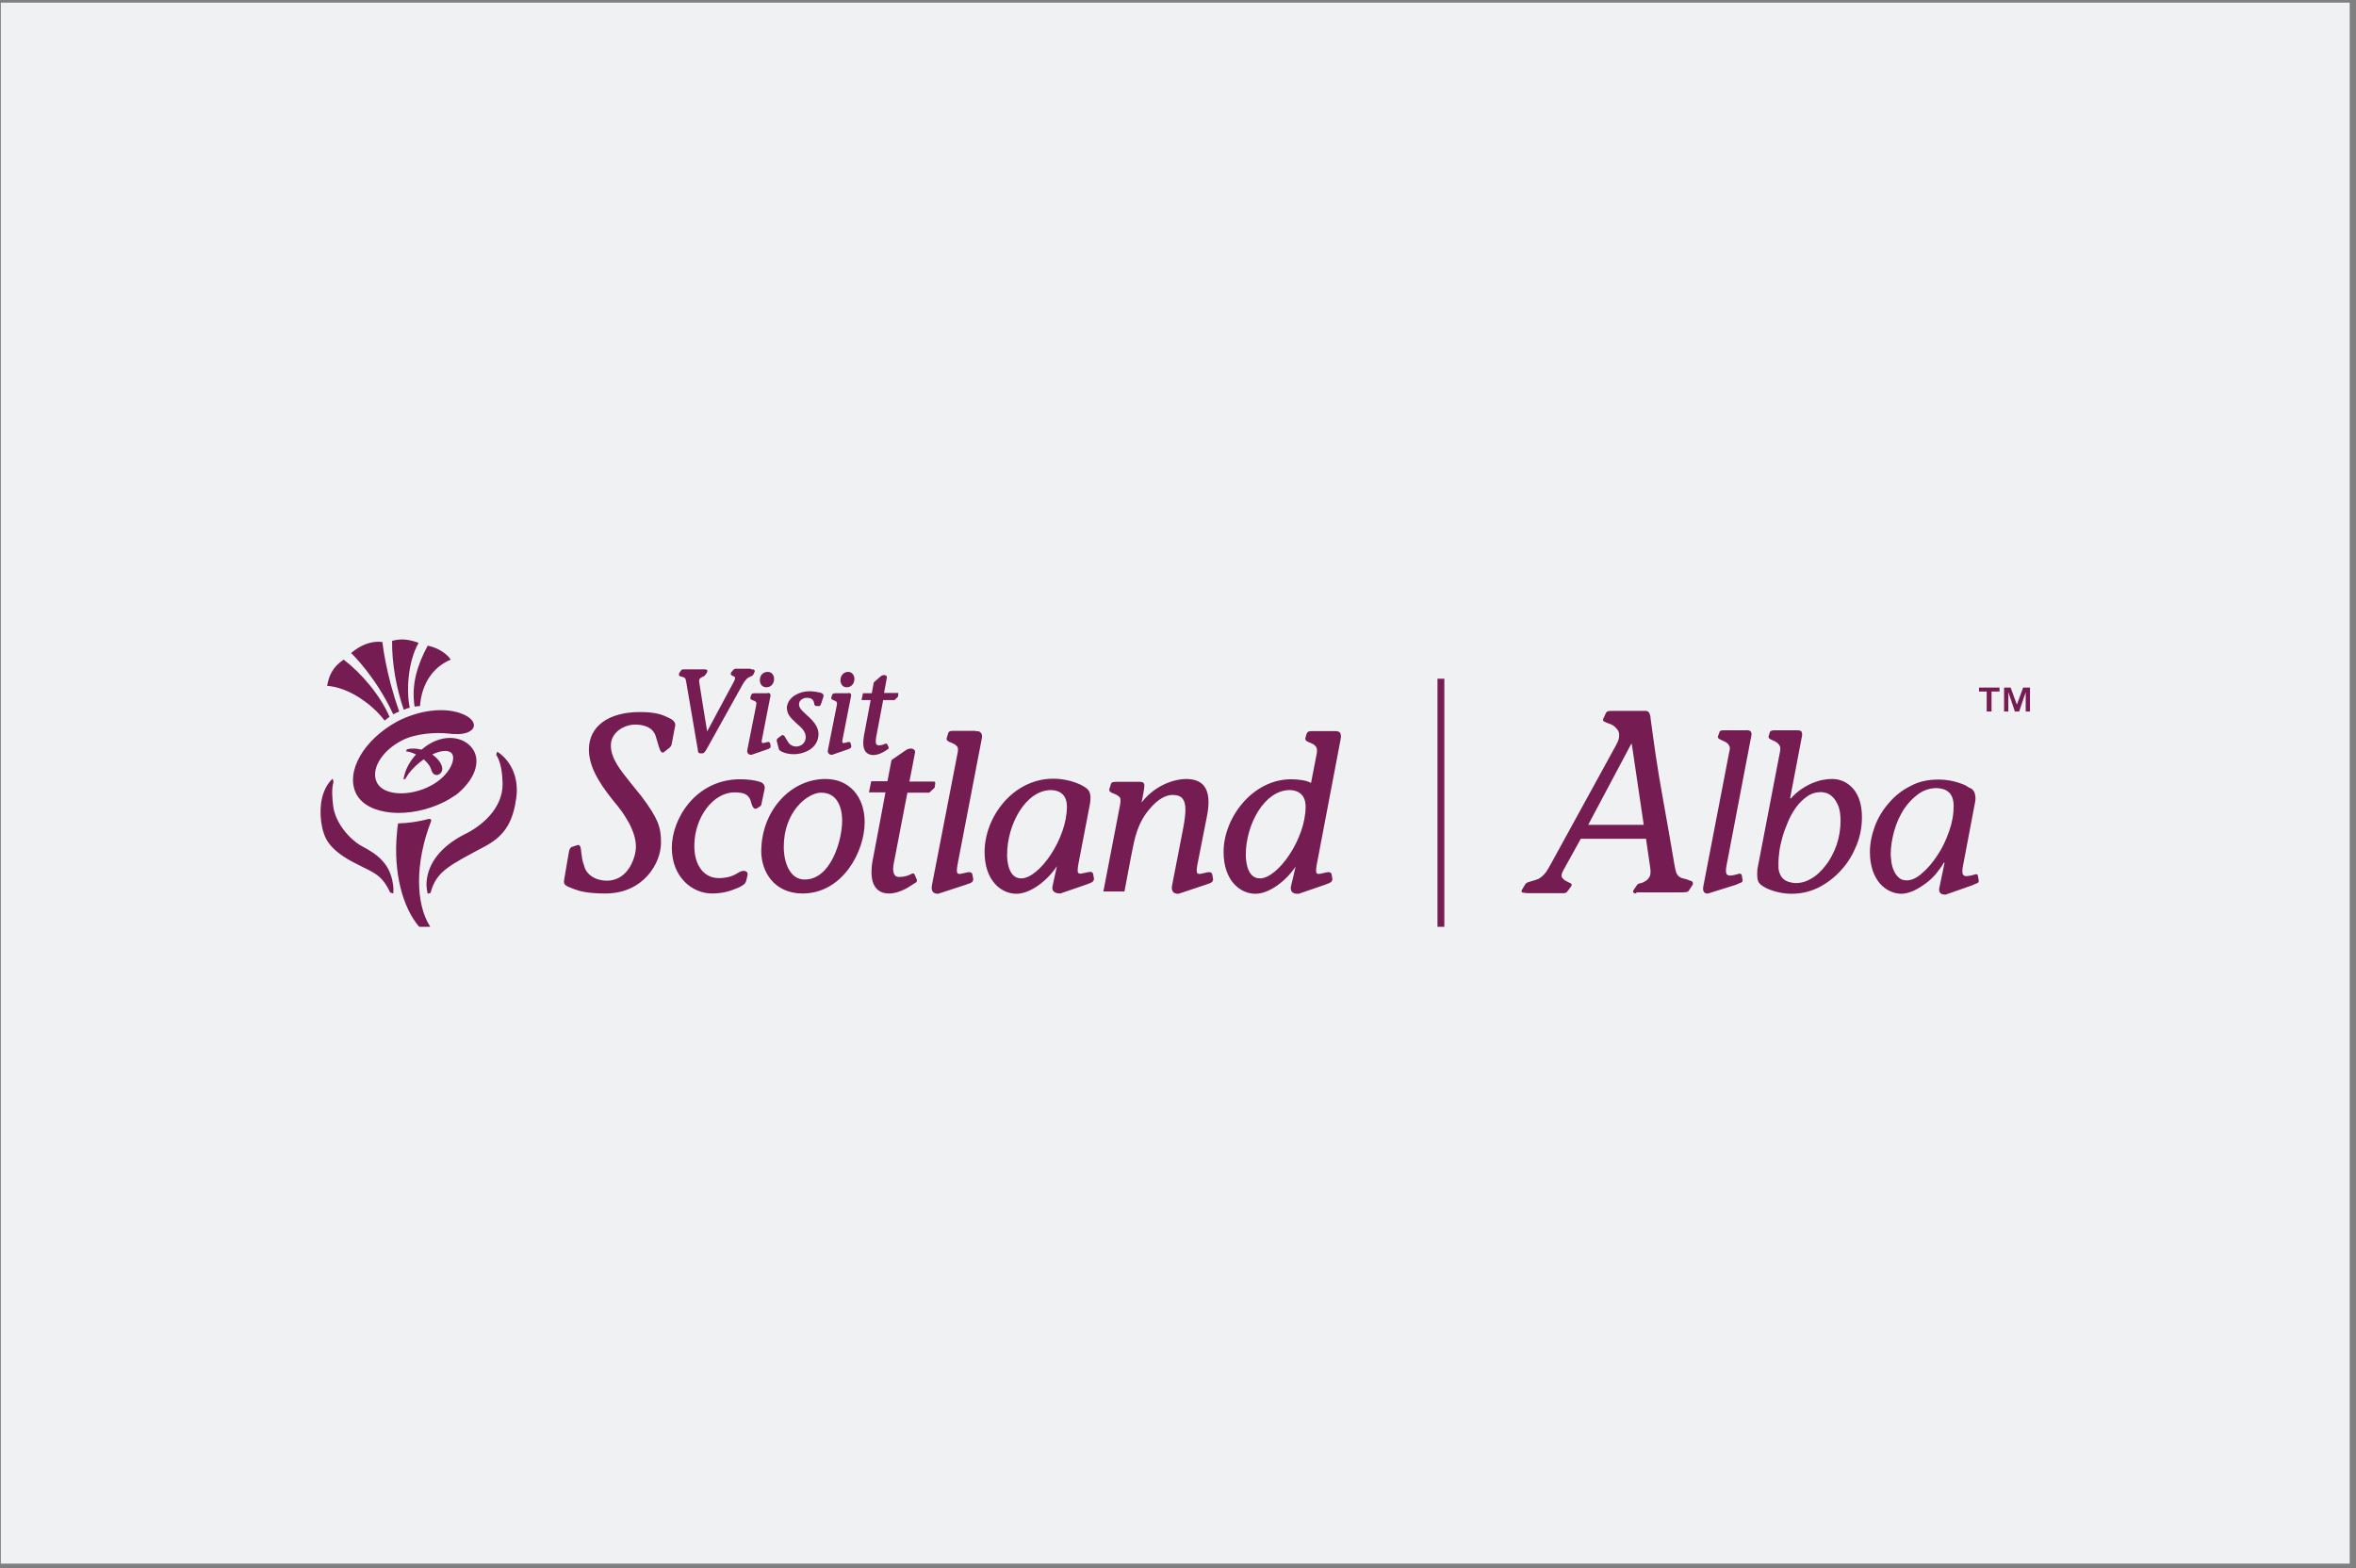
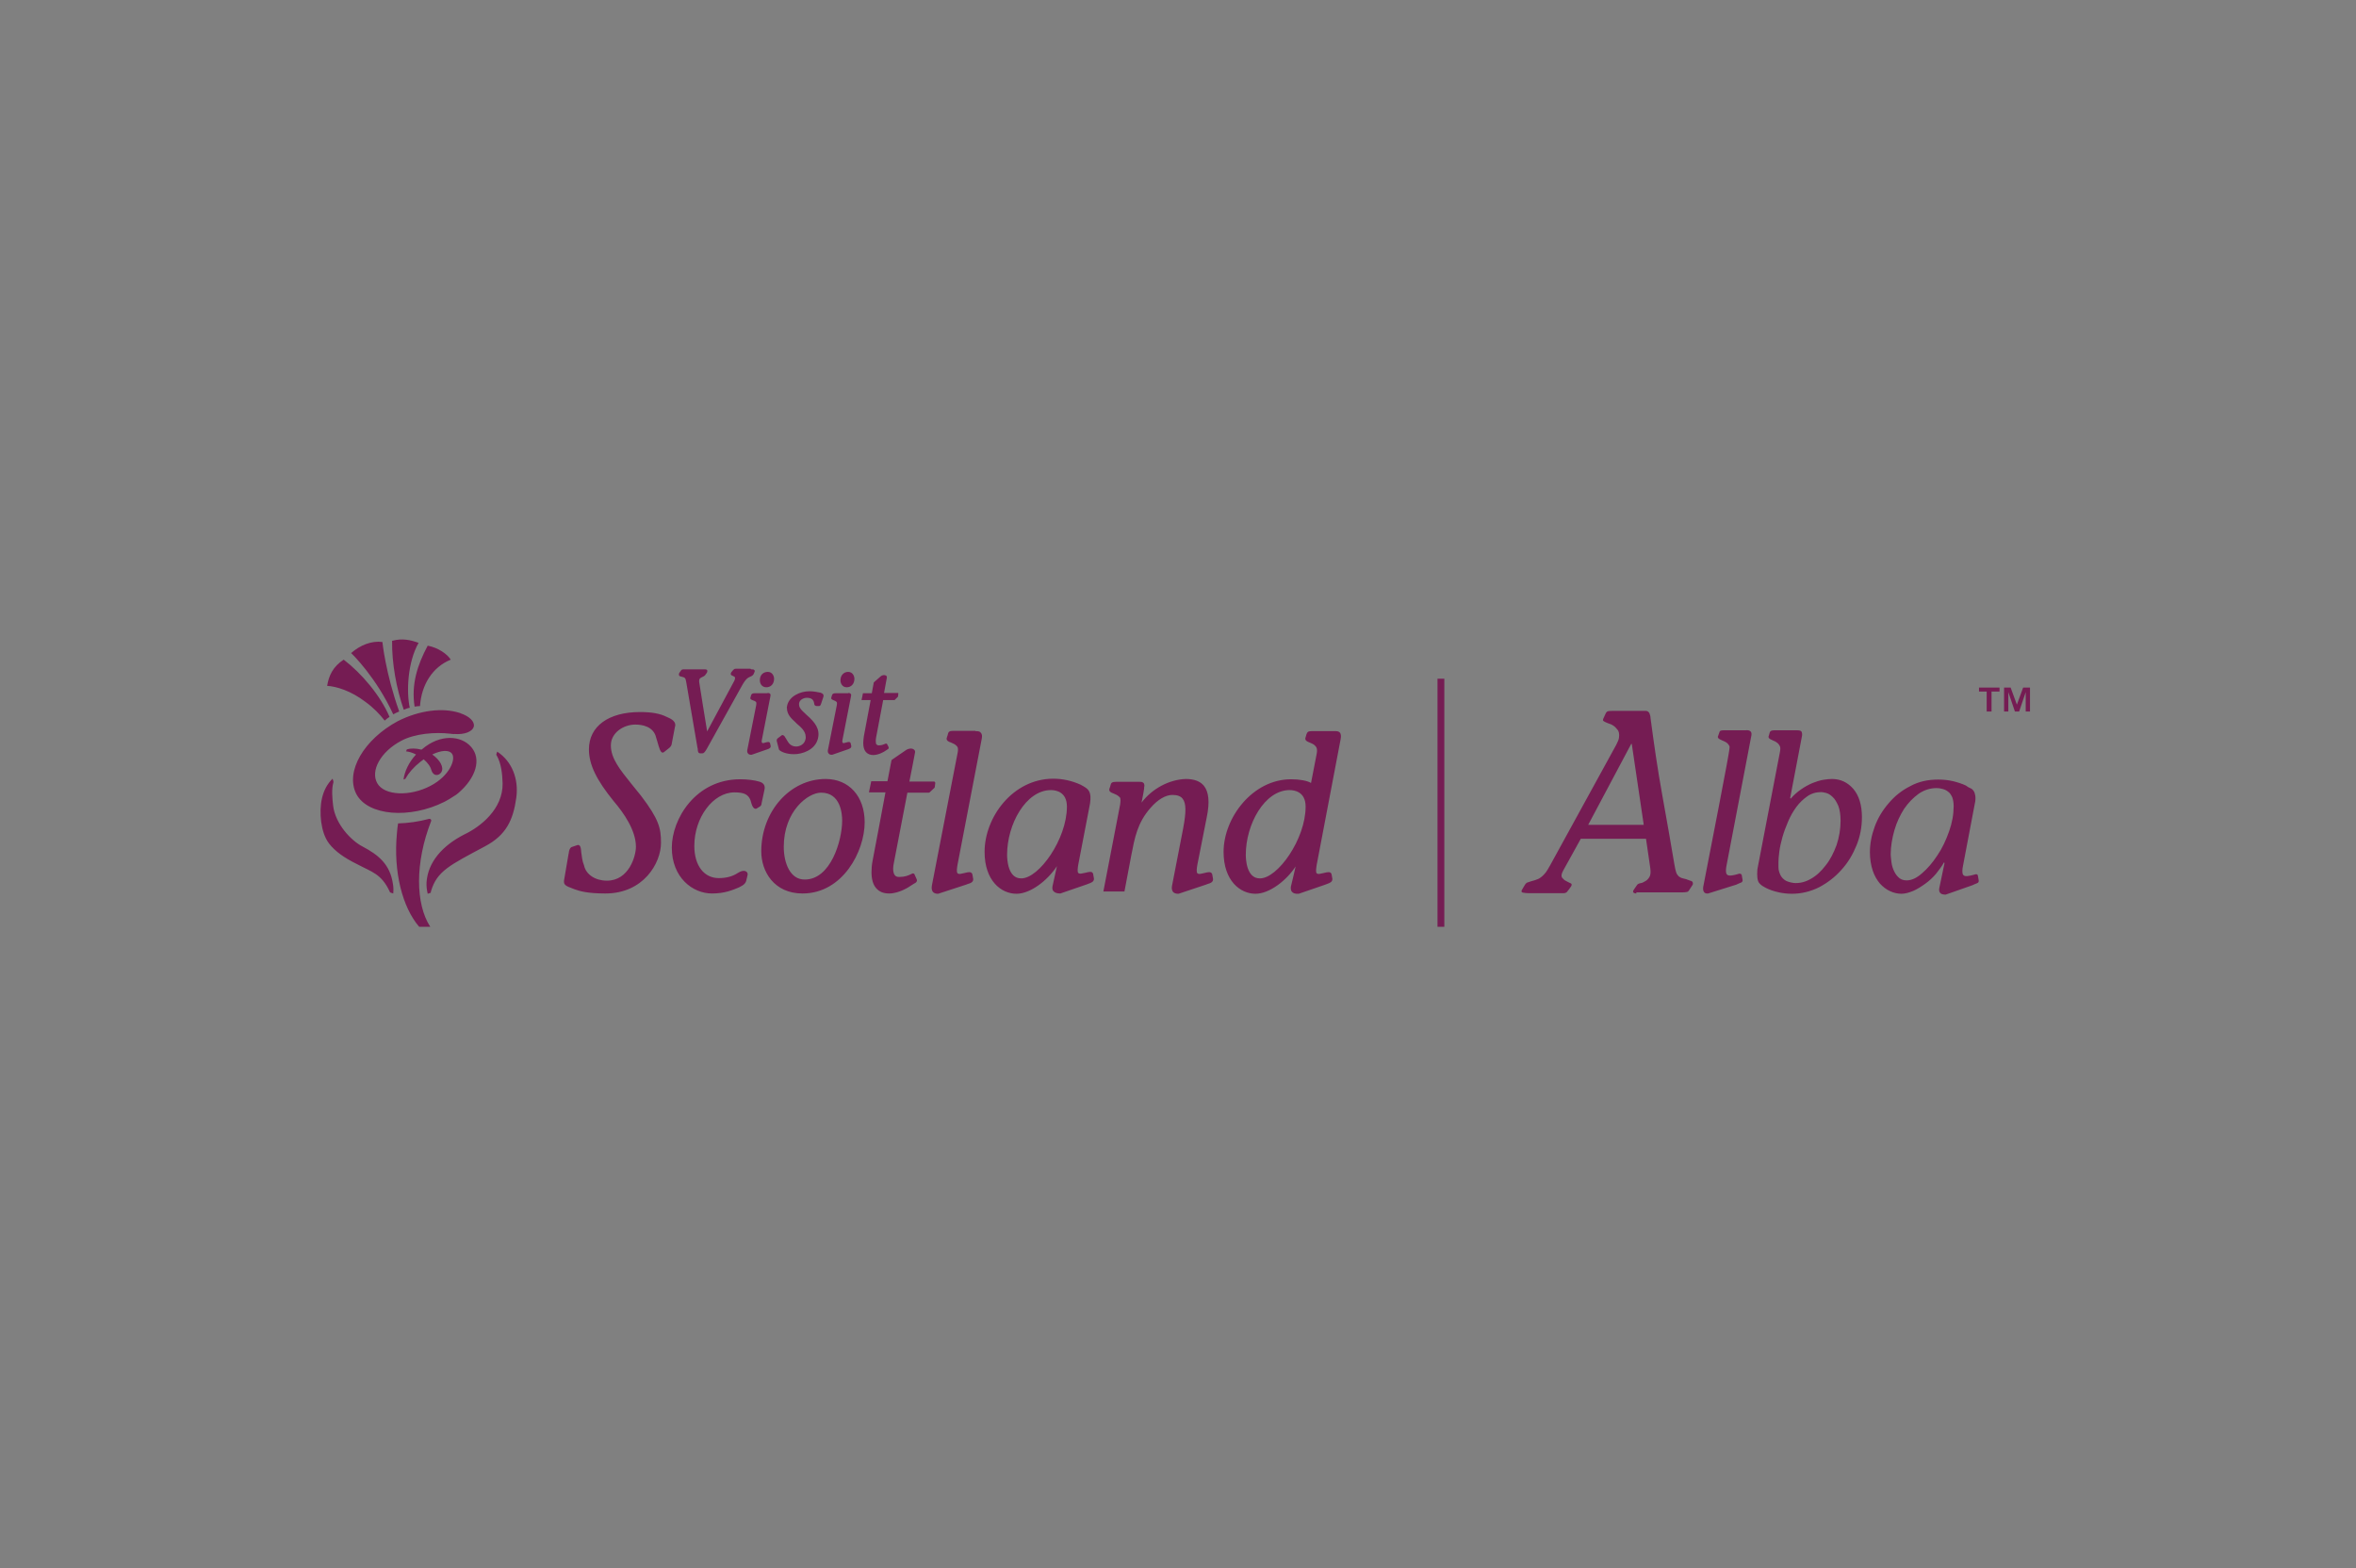
<svg xmlns="http://www.w3.org/2000/svg" width="329" height="219" viewBox="0 0 329 219" fill="none">
  <rect x="0" y="0" width="329" height="219" fill="#808080" stroke="none" />
-   <rect x="0.119" y="0.37" width="328" height="218" fill="#EFF1F2" />
-   <path d="M44.849 114.757C44.571 112.45 44.929 110.222 46.44 108.75L46.559 109.108C46.559 109.108 46.559 109.148 46.559 109.188C46.559 109.228 46.559 109.228 46.559 109.267C46.281 110.182 46.4 111.495 46.52 112.529C46.838 115.115 49.066 117.422 50.617 118.217C52.805 119.371 54.475 120.683 54.873 123.468C54.953 123.905 54.953 124.343 54.913 124.781L54.555 124.661C54.555 124.661 54.515 124.661 54.475 124.621C54.435 124.582 54.435 124.582 54.435 124.542C53.242 121.996 51.929 121.797 49.861 120.683C48.071 119.808 46.798 118.893 45.963 117.819C45.326 116.984 45.008 115.91 44.849 114.757ZM60.163 124.542C60.999 121.638 62.789 120.843 67.761 118.177C70.665 116.626 71.659 114.558 72.097 111.415C72.455 108.79 71.5 106.324 69.432 104.971L69.312 105.329C69.312 105.329 69.312 105.369 69.312 105.409C69.312 105.449 69.312 105.488 69.352 105.488C69.989 106.602 70.148 108.034 70.187 109.426C70.227 112.967 67.164 115.433 64.817 116.547C61.715 118.138 59.766 120.445 59.567 123.189C59.527 123.746 59.607 124.303 59.726 124.82L60.084 124.701C60.084 124.701 60.124 124.701 60.163 124.661C60.163 124.582 60.163 124.582 60.163 124.542ZM49.742 110.858C51.333 113.961 57.26 114.399 62.073 111.972C62.55 111.734 62.988 111.455 63.346 111.216C63.624 111.057 63.863 110.898 64.062 110.699C66.488 108.591 67.244 106.006 65.812 104.335C64.38 102.664 61.436 102.505 58.97 104.613L58.851 104.693C58.095 104.494 57.339 104.494 56.822 104.653L56.703 104.932C57.14 104.971 57.618 105.13 58.095 105.369C57.101 106.443 56.504 107.716 56.345 108.87L56.544 108.79C56.544 108.79 56.584 108.79 56.623 108.75C56.663 108.71 56.663 108.71 56.663 108.671C57.061 107.955 57.777 107.119 58.692 106.403C58.851 106.284 59.01 106.165 59.169 106.045C59.806 106.602 60.124 107.08 60.283 107.676C60.362 107.915 60.601 108.233 60.959 108.233C61.397 108.233 61.596 107.875 61.635 107.835C62.033 107.159 61.436 106.125 60.362 105.369C61.596 104.772 62.709 104.693 63.107 105.25C63.704 106.006 62.789 108.352 60.124 109.745C57.26 111.256 53.68 111.137 52.685 109.387C51.691 107.636 53.163 104.971 56.027 103.46C57.936 102.426 60.84 102.227 62.829 102.465H62.908C63.028 102.505 63.147 102.505 63.266 102.505C63.306 102.505 63.386 102.545 63.425 102.505C64.857 102.624 66.011 102.187 66.17 101.431C66.289 100.755 65.534 100.039 64.38 99.641C64.34 99.601 64.261 99.601 64.181 99.561C61.834 98.806 58.612 99.164 55.549 100.715C50.816 103.261 48.19 107.756 49.742 110.858ZM60.084 129.435C58.016 126.252 57.936 120.485 60.203 114.677C60.283 114.478 60.084 114.319 59.925 114.359C58.453 114.757 56.981 114.955 55.589 114.995C55.51 115.433 55.47 115.87 55.43 116.348C54.913 121.757 56.186 126.69 58.533 129.435H60.084ZM58.652 98.607C58.851 95.624 60.402 93.157 62.948 92.123C62.431 91.328 61.198 90.453 59.726 90.174C58.254 92.919 57.419 95.624 57.896 98.686C58.175 98.647 58.413 98.607 58.652 98.607ZM57.22 98.846C56.743 96.618 56.902 92.521 58.453 89.776C57.339 89.379 56.186 89.1 54.754 89.498C54.714 92.64 55.35 96.141 56.385 99.124C56.663 99.005 56.941 98.885 57.22 98.846ZM55.748 99.363C53.839 94.032 53.401 89.657 53.401 89.657C51.89 89.458 50.299 90.094 49.026 91.208C49.185 91.328 52.526 94.589 54.913 99.76C55.191 99.601 55.47 99.482 55.748 99.363ZM53.719 100.636C53.918 100.437 54.157 100.278 54.396 100.118C53.123 97.135 50.498 94.032 47.992 92.123C46.48 93.118 45.923 94.351 45.684 95.783C46.957 95.862 48.986 96.459 51.015 98.01C52.128 98.806 53.043 99.76 53.719 100.636ZM106.107 94.987C106.107 95.425 106.345 95.982 107.022 95.982C107.618 95.982 108.096 95.544 108.096 94.788C108.096 94.43 107.857 93.834 107.22 93.834C106.544 93.834 106.107 94.311 106.107 94.987ZM117.364 94.987C117.364 94.351 117.801 93.834 118.438 93.834C119.074 93.834 119.313 94.43 119.313 94.788C119.313 95.544 118.835 95.982 118.239 95.982C117.602 95.982 117.364 95.425 117.364 94.987ZM183.156 102.107C182.679 102.107 182.559 102.227 182.44 102.545L182.281 103.102C182.281 103.142 182.281 103.181 182.281 103.181C182.281 103.46 182.599 103.579 182.877 103.698C183.156 103.818 183.474 103.937 183.633 104.136C183.753 104.255 183.912 104.414 183.912 104.772C183.912 104.892 183.912 105.051 183.872 105.25C183.872 105.25 183.235 108.472 183.076 109.347C182.559 109.029 181.485 108.83 180.292 108.83C174.922 108.83 170.865 114.2 170.865 118.973C170.865 122.991 173.172 124.82 175.32 124.82C177.309 124.82 179.695 122.911 180.928 121.002C180.769 121.757 180.292 123.707 180.292 123.707C180.252 123.826 180.252 123.905 180.252 124.025C180.252 124.224 180.292 124.423 180.411 124.542C180.57 124.741 180.889 124.86 181.326 124.82H181.366L185.065 123.547L185.264 123.468C185.702 123.309 186.06 123.189 186.06 122.752L185.94 122.076C185.821 121.678 185.344 121.797 184.866 121.917L184.309 122.036C184.071 122.076 183.951 122.036 183.872 121.956C183.713 121.797 183.792 121.28 183.872 120.763L187.213 103.221C187.293 102.784 187.253 102.545 187.134 102.346C187.014 102.187 186.815 102.107 186.537 102.107H183.156ZM173.967 119.371C173.967 115.115 176.593 110.341 180.093 110.341C180.769 110.341 182.321 110.58 182.321 112.648C182.321 117.183 178.422 122.672 175.956 122.672C174.047 122.712 173.967 119.928 173.967 119.371ZM159.409 112.092C160.841 110.182 163.227 108.87 165.574 108.79C166.768 108.79 167.603 109.108 168.12 109.745C168.796 110.58 168.955 112.012 168.518 114.12L167.205 120.763C167.126 121.24 167.046 121.757 167.205 121.956C167.285 122.036 167.444 122.076 167.643 122.036L168.2 121.917C168.677 121.797 169.114 121.678 169.274 122.076L169.393 122.752C169.433 123.189 169.035 123.349 168.597 123.468L168.398 123.547L164.58 124.82H164.54C164.222 124.82 163.983 124.741 163.824 124.582C163.665 124.383 163.585 124.104 163.665 123.707L165.216 115.711C165.654 113.404 165.654 112.171 165.137 111.535C164.858 111.177 164.381 111.018 163.705 111.018C162.79 111.018 161.676 111.654 160.682 112.807C158.812 114.916 158.454 117.024 157.977 119.45L157.022 124.502H154.078L156.425 112.33C156.545 111.495 156.425 111.376 156.266 111.256C156.067 111.057 155.789 110.938 155.51 110.819C155.152 110.699 154.834 110.54 154.914 110.182C154.914 110.182 155.113 109.625 155.073 109.665C155.152 109.307 155.312 109.188 155.829 109.188H159.13C159.329 109.188 159.528 109.188 159.687 109.347C159.767 109.426 159.806 109.546 159.806 109.705C159.806 109.784 159.806 109.864 159.767 109.944C159.846 109.904 159.528 111.535 159.409 112.092ZM137.491 118.973C137.491 122.991 139.798 124.82 141.946 124.82C143.935 124.82 146.322 122.911 147.595 120.962C147.436 121.718 146.998 123.667 146.998 123.667C146.958 123.786 146.958 123.905 146.958 124.025C146.958 124.224 146.998 124.343 147.117 124.462C147.277 124.661 147.595 124.781 148.032 124.781H148.072L151.771 123.508L151.97 123.428C152.408 123.269 152.766 123.15 152.766 122.712L152.646 122.036C152.527 121.638 152.09 121.757 151.612 121.877L151.016 121.996C150.817 122.036 150.658 121.996 150.578 121.917C150.419 121.757 150.498 121.201 150.578 120.723L152.209 112.251C152.487 110.5 151.93 110.182 151.254 109.784L150.896 109.586C149.663 109.029 148.39 108.75 147.038 108.75C141.389 108.79 137.491 114.16 137.491 118.973ZM140.634 119.371C140.634 115.115 143.259 110.341 146.759 110.341C147.436 110.341 148.987 110.58 148.987 112.648C148.987 117.183 145.089 122.672 142.623 122.672C140.713 122.712 140.634 119.928 140.634 119.371ZM136.218 102.107C136.616 102.107 136.855 102.147 136.974 102.346C137.133 102.505 137.173 102.784 137.093 103.181L133.712 120.763C133.633 121.24 133.553 121.757 133.712 121.956C133.792 122.036 133.951 122.076 134.15 122.036L134.707 121.917C135.184 121.797 135.622 121.678 135.781 122.076L135.9 122.752C135.94 123.189 135.542 123.349 135.105 123.468L134.906 123.547L131.007 124.82H130.968C130.689 124.82 130.451 124.741 130.291 124.582C130.132 124.383 130.053 124.104 130.132 123.667L133.712 105.21C133.871 104.454 133.712 104.295 133.553 104.136C133.354 103.937 133.076 103.818 132.797 103.698C132.439 103.579 132.121 103.42 132.201 103.062C132.201 103.062 132.4 102.505 132.36 102.545C132.439 102.187 132.599 102.068 133.076 102.068H136.218M126.433 104.812C126.791 104.534 127.308 104.454 127.587 104.653C127.706 104.733 127.785 104.852 127.785 104.971C127.785 105.011 127.785 105.011 127.785 105.051C127.785 105.051 127.069 108.87 126.99 109.148H130.49L130.61 109.307L130.53 109.944L130.49 110.023L129.814 110.66L129.735 110.699H126.711C126.513 111.773 124.842 120.405 124.842 120.405C124.762 120.763 124.723 121.081 124.723 121.32C124.723 121.718 124.802 122.036 124.961 122.235C125.081 122.394 125.279 122.473 125.558 122.473C126.353 122.473 126.831 122.275 127.229 122.076C127.348 121.996 127.467 121.956 127.587 121.996C127.666 122.036 127.706 122.076 127.706 122.115L128.024 122.831C128.143 123.15 127.785 123.349 127.666 123.388L127.229 123.667C126.95 123.866 125.558 124.781 124.166 124.781C123.37 124.781 122.773 124.542 122.336 124.025C121.898 123.508 121.699 122.752 121.699 121.797C121.699 121.32 121.739 120.763 121.859 120.166C121.859 120.166 123.609 110.978 123.649 110.66H121.341L121.66 109.108H123.927C123.967 108.909 124.484 106.204 124.484 106.204L124.524 106.125L126.433 104.812ZM106.306 118.893C106.306 121.718 108.096 124.781 112.073 124.781C117.682 124.781 120.745 118.893 120.745 114.836C120.745 111.216 118.557 108.79 115.295 108.79C110.323 108.79 106.306 113.325 106.306 118.893ZM109.448 118.257C109.448 113.285 112.829 110.699 114.659 110.699C117.403 110.699 117.602 113.683 117.602 114.597C117.602 117.382 116.011 122.831 112.392 122.831C110.363 122.871 109.448 120.564 109.448 118.257ZM93.815 118.376C93.815 114.359 97.157 108.83 103.362 108.83C104.356 108.83 105.311 108.949 105.987 109.148C106.624 109.307 106.902 109.705 106.743 110.341L106.345 112.211C106.345 112.33 106.306 112.569 106.027 112.688L105.709 112.887C105.59 112.967 105.47 112.967 105.391 112.927C105.112 112.808 104.993 112.41 104.874 112.012L104.794 111.734C104.476 110.938 103.879 110.66 102.566 110.66C99.583 110.66 96.958 114.16 96.958 118.138C96.958 120.882 98.31 122.633 100.379 122.633C101.413 122.633 102.288 122.394 102.964 121.956C103.442 121.638 103.919 121.519 104.197 121.718C104.356 121.797 104.436 121.996 104.396 122.195L104.237 122.871C104.158 123.309 103.919 123.587 103.243 123.905L103.163 123.945C102.288 124.303 101.214 124.781 99.424 124.781C96.719 124.781 93.815 122.553 93.815 118.376ZM82.24 104.653C82.24 101.431 84.985 99.442 89.36 99.442C90.991 99.442 92.145 99.641 93.099 100.118C93.776 100.397 94.492 100.795 94.253 101.511L93.776 104.017C93.736 104.136 93.656 104.255 93.577 104.335L93.497 104.414L93.457 104.454L92.702 105.051C92.622 105.091 92.543 105.13 92.463 105.091C92.224 105.011 92.065 104.534 91.787 103.539C91.787 103.539 91.628 103.062 91.628 103.022C91.27 101.431 89.639 101.192 88.724 101.192C87.053 101.192 85.303 102.346 85.303 104.096C85.303 105.926 86.576 107.477 88.167 109.466L89.519 111.137C92.025 114.438 92.304 115.671 92.304 117.7C92.304 120.564 89.838 124.781 84.547 124.781C82.081 124.781 80.967 124.462 80.211 124.184C78.819 123.667 78.62 123.587 78.819 122.633L79.376 119.371L79.416 119.172C79.456 118.814 79.535 118.456 79.814 118.297L80.649 118.018C80.768 117.979 80.848 118.018 80.888 118.058C81.087 118.177 81.126 118.496 81.166 119.013C81.246 119.53 81.285 120.206 81.564 120.882C81.842 122.155 83.155 122.991 84.746 122.991C87.849 122.991 88.803 119.53 88.803 118.257C88.803 115.99 87.133 113.563 85.701 111.893C83.314 108.949 82.24 106.801 82.24 104.653ZM104.913 93.476C105.112 93.476 105.271 93.476 105.351 93.595C105.391 93.635 105.391 93.674 105.391 93.714C105.391 93.754 105.391 93.834 105.351 93.873L105.232 94.152C105.112 94.351 104.953 94.43 104.754 94.51L104.516 94.629C104.118 94.868 103.879 95.305 103.64 95.703L98.748 104.494C98.469 105.011 98.27 105.21 98.111 105.21H97.793C97.475 105.21 97.435 104.892 97.435 104.574L97.395 104.414L95.844 95.345C95.725 94.629 95.685 94.629 95.049 94.47C95.009 94.47 94.85 94.43 94.81 94.271C94.81 94.231 94.81 94.231 94.81 94.192C94.81 94.152 94.81 94.072 94.85 93.993L95.049 93.714C95.168 93.476 95.327 93.476 95.566 93.476H98.43C98.589 93.476 98.708 93.515 98.748 93.595C98.788 93.674 98.788 93.794 98.708 93.953L98.509 94.231C98.43 94.391 98.231 94.47 98.072 94.55C97.833 94.669 97.634 94.749 97.634 95.067C97.634 95.106 97.634 95.186 97.634 95.226C97.634 95.226 98.628 101.511 98.748 102.147C99.504 100.755 102.527 95.106 102.527 95.106C102.606 94.947 102.646 94.828 102.646 94.709C102.646 94.669 102.646 94.669 102.646 94.629C102.606 94.51 102.487 94.47 102.328 94.391C102.208 94.351 102.049 94.271 102.049 94.152C102.049 94.112 102.049 94.112 102.049 94.072C102.049 94.032 102.089 93.953 102.129 93.873L102.328 93.635L102.368 93.595C102.447 93.515 102.527 93.396 102.726 93.396H104.794L104.913 93.476ZM107.181 96.777C107.3 96.777 107.419 96.777 107.539 96.896C107.618 96.976 107.618 97.095 107.578 97.254L106.425 103.142C106.345 103.5 106.345 103.659 106.425 103.738C106.465 103.778 106.504 103.778 106.584 103.778L106.902 103.698C107.181 103.619 107.459 103.539 107.539 103.818L107.618 104.176C107.658 104.454 107.38 104.574 107.141 104.653L107.022 104.693L104.953 105.409H104.913C104.714 105.409 104.555 105.369 104.476 105.25C104.356 105.13 104.317 104.971 104.356 104.733L105.59 98.527C105.669 98.129 105.59 98.05 105.55 98.01C105.47 97.931 105.311 97.851 105.152 97.811C104.953 97.732 104.714 97.652 104.794 97.414L104.874 97.135C104.913 96.896 105.112 96.817 105.351 96.817H107.181M109.925 98.527C110.204 97.254 111.715 96.538 113.028 96.538C113.664 96.538 114.142 96.658 114.579 96.737C114.699 96.777 114.897 96.857 114.977 97.016C115.017 97.135 115.017 97.215 114.977 97.334L114.818 97.811L114.699 98.169C114.619 98.408 114.579 98.607 114.341 98.607H114.062C113.863 98.607 113.704 98.488 113.704 98.289C113.625 97.692 113.306 97.453 112.67 97.453C112.153 97.453 111.676 97.772 111.596 98.169C111.477 98.806 111.954 99.204 112.511 99.721L112.63 99.84C113.824 100.874 114.54 101.829 114.221 103.142C113.824 104.772 111.994 105.329 110.88 105.329C109.766 105.329 109.05 104.971 108.812 104.733L108.772 104.653L108.493 103.579C108.454 103.46 108.414 103.261 108.613 103.102L109.09 102.744C109.09 102.744 109.209 102.624 109.329 102.664C109.448 102.704 109.528 102.784 109.528 102.784L110.045 103.619C110.323 104.056 110.721 104.255 111.198 104.255C111.596 104.255 112.392 104.017 112.511 103.102C112.511 103.022 112.511 102.982 112.511 102.903C112.511 102.107 111.795 101.511 111.278 101.073L111.198 100.994L111.039 100.834C110.522 100.357 109.886 99.8 109.886 98.846C109.846 98.925 109.886 98.726 109.925 98.527ZM118.438 96.777C118.557 96.777 118.676 96.777 118.796 96.896C118.875 96.976 118.875 97.095 118.835 97.254L117.682 103.142C117.602 103.5 117.602 103.659 117.682 103.738C117.722 103.778 117.761 103.778 117.841 103.778L118.159 103.698C118.438 103.619 118.716 103.539 118.796 103.818L118.875 104.176C118.915 104.454 118.637 104.574 118.398 104.653L118.279 104.693L116.21 105.409H116.17C115.971 105.409 115.812 105.369 115.733 105.25C115.613 105.13 115.574 104.971 115.614 104.733L116.847 98.527C116.926 98.129 116.847 98.05 116.807 98.01C116.727 97.931 116.568 97.851 116.449 97.811C116.25 97.732 116.011 97.652 116.091 97.414L116.17 97.135C116.21 96.896 116.409 96.817 116.648 96.817H118.438M123.012 94.43C123.211 94.271 123.529 94.231 123.728 94.351C123.808 94.391 123.847 94.47 123.847 94.589V94.629C123.847 94.629 123.489 96.499 123.45 96.777C123.728 96.777 125.439 96.777 125.439 96.777V96.936L125.399 97.294L124.921 97.772H123.33C123.291 97.97 122.336 103.022 122.336 103.022C122.296 103.221 122.296 103.38 122.296 103.539C122.296 103.778 122.336 103.937 122.415 103.977C122.495 104.056 122.575 104.096 122.694 104.096C123.131 104.096 123.37 103.977 123.569 103.897C123.649 103.858 123.728 103.818 123.808 103.858C123.847 103.897 123.887 103.937 123.887 103.937L124.086 104.335C124.126 104.454 124.126 104.574 123.887 104.693L123.649 104.852C123.489 104.971 122.694 105.449 121.938 105.449C121.501 105.449 121.143 105.29 120.904 105.011C120.665 104.733 120.546 104.295 120.546 103.778C120.546 103.5 120.586 103.221 120.625 102.863C120.625 102.863 121.54 98.05 121.58 97.772C121.341 97.772 120.307 97.772 120.307 97.772L120.506 96.817C120.506 96.817 121.58 96.817 121.739 96.817C121.779 96.618 122.018 95.305 122.018 95.305L123.012 94.43ZM279.816 96.021H280.77L281.645 98.408L282.52 96.021H283.475V99.363H282.878V96.658L281.964 99.363H281.367L280.452 96.658V99.363H279.855V96.021H279.816ZM277.469 96.578H276.355V96.021H279.219V96.578H278.105V99.363H277.429V96.578H277.469ZM238.526 124.781C238.208 124.82 238.009 124.701 237.93 124.542C237.81 124.343 237.81 124.104 237.85 123.826L241.47 105.051C241.589 104.653 241.589 104.375 241.51 104.216C241.43 104.056 241.351 103.937 241.231 103.818C241.112 103.698 240.953 103.619 240.794 103.539C240.635 103.46 240.476 103.42 240.356 103.34C240.197 103.261 240.078 103.221 239.998 103.142C239.919 103.062 239.879 102.982 239.879 102.903L240.078 102.346C240.118 102.187 240.157 102.107 240.237 102.068C240.316 102.028 240.436 101.988 240.674 101.988H243.777C244.135 101.948 244.374 102.028 244.493 102.187C244.612 102.346 244.612 102.585 244.533 102.903L241.112 120.803C240.993 121.36 240.993 121.757 241.072 121.996C241.152 122.195 241.351 122.314 241.748 122.275C242.067 122.235 242.385 122.155 242.663 122.076C242.942 121.956 243.141 121.996 243.22 122.195L243.339 122.871C243.379 123.07 243.26 123.229 243.101 123.269C242.902 123.349 242.703 123.428 242.464 123.547L238.526 124.781ZM248.55 105.051C248.63 104.653 248.63 104.375 248.55 104.216C248.471 104.056 248.391 103.937 248.272 103.818C248.153 103.698 247.993 103.619 247.874 103.539C247.715 103.46 247.556 103.42 247.437 103.34C247.277 103.261 247.158 103.221 247.079 103.142C246.999 103.062 246.959 102.982 246.959 102.903L247.118 102.346C247.158 102.187 247.238 102.107 247.317 102.068C247.397 102.028 247.556 101.988 247.795 101.988H250.857C251.255 101.988 251.494 102.028 251.573 102.187C251.653 102.346 251.693 102.585 251.613 102.903L249.982 111.455L250.062 111.535C250.499 111.018 251.017 110.58 251.534 110.222C252.051 109.864 252.568 109.586 253.125 109.347C253.642 109.148 254.119 108.989 254.597 108.909C255.074 108.83 255.472 108.79 255.83 108.79C257.023 108.79 258.017 109.267 258.813 110.182C259.609 111.137 260.006 112.45 260.006 114.12C260.006 115.473 259.768 116.785 259.251 118.058C258.733 119.331 258.057 120.485 257.142 121.479C256.267 122.473 255.233 123.269 254.04 123.905C252.846 124.502 251.573 124.82 250.221 124.82C249.545 124.82 248.869 124.741 248.232 124.582C247.556 124.423 247.039 124.224 246.641 124.025C246.442 123.905 246.243 123.826 246.084 123.707C245.925 123.587 245.766 123.468 245.647 123.309C245.527 123.15 245.448 122.911 245.408 122.593C245.368 122.314 245.368 121.917 245.408 121.399L248.55 105.051ZM250.46 123.309C251.255 123.388 252.091 123.189 252.846 122.752C253.642 122.314 254.318 121.678 254.955 120.843C255.591 120.047 256.068 119.092 256.466 118.018C256.824 116.944 257.023 115.791 257.023 114.637C257.023 113.762 256.904 113.046 256.705 112.529C256.466 112.012 256.227 111.574 255.909 111.296C255.631 111.018 255.313 110.819 254.994 110.739C254.676 110.66 254.477 110.62 254.318 110.62C253.602 110.62 252.926 110.819 252.369 111.216C251.812 111.614 251.295 112.092 250.857 112.688C250.42 113.285 250.022 113.961 249.704 114.717C249.386 115.473 249.107 116.189 248.908 116.905C248.709 117.621 248.55 118.297 248.471 118.933C248.391 119.57 248.351 120.047 248.351 120.365V121.121C248.351 121.439 248.431 121.757 248.55 122.036C248.67 122.354 248.869 122.633 249.187 122.871C249.425 123.07 249.903 123.229 250.46 123.309ZM271.542 120.524L271.462 120.445C271.184 120.962 270.786 121.479 270.349 122.036C269.911 122.553 269.394 123.03 268.837 123.428C268.28 123.826 267.723 124.184 267.166 124.423C266.57 124.661 266.053 124.82 265.535 124.82C265.018 124.82 264.461 124.701 263.944 124.462C263.427 124.224 262.95 123.866 262.512 123.388C262.115 122.911 261.757 122.314 261.518 121.598C261.279 120.882 261.12 120.007 261.12 119.013C261.12 117.819 261.359 116.626 261.796 115.433C262.234 114.239 262.91 113.126 263.745 112.171C264.581 111.177 265.575 110.381 266.769 109.784C267.922 109.148 269.235 108.87 270.667 108.87C271.423 108.87 272.099 108.949 272.775 109.108C273.411 109.267 274.008 109.466 274.525 109.705C274.724 109.864 274.923 109.983 275.122 110.063C275.321 110.142 275.48 110.262 275.599 110.461C275.719 110.62 275.798 110.858 275.838 111.137C275.878 111.415 275.878 111.813 275.758 112.29L274.127 120.882C274.008 121.439 274.008 121.837 274.088 122.076C274.167 122.275 274.366 122.394 274.724 122.354C275.082 122.314 275.4 122.235 275.679 122.155C275.957 122.036 276.156 122.076 276.196 122.275L276.315 122.951C276.355 123.15 276.236 123.309 276.077 123.349C275.878 123.428 275.679 123.508 275.44 123.627L271.701 124.94C271.303 124.94 271.025 124.86 270.905 124.661C270.786 124.502 270.746 124.263 270.826 123.945L271.542 120.524ZM266.251 122.951C266.928 122.951 267.644 122.633 268.399 121.956C269.155 121.32 269.871 120.485 270.547 119.45C271.224 118.456 271.741 117.342 272.178 116.109C272.616 114.876 272.815 113.722 272.815 112.569C272.815 112.092 272.735 111.654 272.616 111.336C272.457 111.018 272.298 110.739 272.059 110.58C271.82 110.381 271.582 110.262 271.263 110.182C270.985 110.103 270.707 110.063 270.428 110.063C269.513 110.063 268.678 110.341 267.922 110.858C267.166 111.415 266.49 112.092 265.893 112.967C265.337 113.842 264.859 114.836 264.541 115.95C264.223 117.064 264.024 118.217 264.024 119.331C264.024 119.53 264.064 119.808 264.103 120.206C264.143 120.604 264.223 121.002 264.382 121.399C264.541 121.797 264.74 122.155 265.018 122.434C265.337 122.792 265.734 122.951 266.251 122.951ZM201.692 129.435H200.738V94.788H201.692V129.435ZM228.502 124.781C228.343 124.781 228.224 124.741 228.105 124.661C228.025 124.582 228.025 124.462 228.144 124.263L228.582 123.627C228.662 123.468 228.86 123.388 229.059 123.349C229.298 123.309 229.497 123.229 229.736 123.07C229.974 122.951 230.173 122.752 230.332 122.473C230.491 122.235 230.531 121.797 230.452 121.24L229.855 117.143H220.746L218.28 121.598C218.041 122.036 218.001 122.354 218.12 122.553C218.28 122.752 218.439 122.911 218.677 123.03C218.916 123.15 219.115 123.269 219.314 123.349C219.513 123.428 219.513 123.587 219.393 123.786L219.115 124.184C219.035 124.263 218.956 124.383 218.836 124.542C218.717 124.661 218.558 124.741 218.359 124.741H213.466C213.188 124.741 212.91 124.701 212.671 124.661C212.432 124.621 212.393 124.423 212.631 124.104L212.91 123.627C212.989 123.468 213.109 123.349 213.228 123.269C213.387 123.229 213.586 123.15 213.824 123.07C214.182 122.991 214.501 122.871 214.7 122.792C214.938 122.712 215.137 122.553 215.336 122.394C215.535 122.235 215.694 122.036 215.893 121.797C216.052 121.559 216.251 121.24 216.49 120.803L225.678 104.056C225.877 103.659 226.036 103.34 226.076 103.062C226.116 102.784 226.116 102.545 226.076 102.346C226.036 102.147 225.957 101.988 225.837 101.869C225.718 101.749 225.638 101.63 225.559 101.55C225.4 101.391 225.201 101.272 224.962 101.153C224.724 101.073 224.485 100.994 224.326 100.914C224.127 100.834 224.008 100.755 223.888 100.675C223.809 100.596 223.848 100.437 223.968 100.198L224.206 99.681C224.286 99.482 224.405 99.363 224.564 99.323C224.724 99.283 224.883 99.283 225.082 99.283H229.855C230.054 99.283 230.213 99.402 230.332 99.601C230.412 99.8 230.491 100.079 230.491 100.317C230.969 103.937 231.486 107.517 232.122 111.018C232.759 114.518 233.316 117.78 233.833 120.803C233.912 121.28 233.992 121.598 234.071 121.837C234.151 122.076 234.27 122.235 234.429 122.394C234.588 122.513 234.787 122.633 235.026 122.672C235.265 122.712 235.623 122.831 236.02 122.991C236.219 123.03 236.339 123.11 236.378 123.229C236.418 123.349 236.418 123.428 236.378 123.547L235.861 124.343C235.782 124.502 235.623 124.582 235.464 124.582C235.304 124.621 235.145 124.621 235.026 124.621H228.502V124.781ZM229.537 115.194L227.866 103.897H227.786L221.78 115.194H229.537Z" fill="#751C53" />
+   <path d="M44.849 114.757C44.571 112.45 44.929 110.222 46.44 108.75L46.559 109.108C46.559 109.108 46.559 109.148 46.559 109.188C46.559 109.228 46.559 109.228 46.559 109.267C46.281 110.182 46.4 111.495 46.52 112.529C46.838 115.115 49.066 117.422 50.617 118.217C52.805 119.371 54.475 120.683 54.873 123.468C54.953 123.905 54.953 124.343 54.913 124.781L54.555 124.661C54.555 124.661 54.515 124.661 54.475 124.621C54.435 124.582 54.435 124.582 54.435 124.542C53.242 121.996 51.929 121.797 49.861 120.683C48.071 119.808 46.798 118.893 45.963 117.819C45.326 116.984 45.008 115.91 44.849 114.757ZM60.163 124.542C60.999 121.638 62.789 120.843 67.761 118.177C70.665 116.626 71.659 114.558 72.097 111.415C72.455 108.79 71.5 106.324 69.432 104.971L69.312 105.329C69.312 105.329 69.312 105.369 69.312 105.409C69.312 105.449 69.312 105.488 69.352 105.488C69.989 106.602 70.148 108.034 70.187 109.426C70.227 112.967 67.164 115.433 64.817 116.547C61.715 118.138 59.766 120.445 59.567 123.189C59.527 123.746 59.607 124.303 59.726 124.82L60.084 124.701C60.084 124.701 60.124 124.701 60.163 124.661C60.163 124.582 60.163 124.582 60.163 124.542ZM49.742 110.858C51.333 113.961 57.26 114.399 62.073 111.972C62.55 111.734 62.988 111.455 63.346 111.216C63.624 111.057 63.863 110.898 64.062 110.699C66.488 108.591 67.244 106.006 65.812 104.335C64.38 102.664 61.436 102.505 58.97 104.613L58.851 104.693C58.095 104.494 57.339 104.494 56.822 104.653L56.703 104.932C57.14 104.971 57.618 105.13 58.095 105.369C57.101 106.443 56.504 107.716 56.345 108.87L56.544 108.79C56.544 108.79 56.584 108.79 56.623 108.75C56.663 108.71 56.663 108.71 56.663 108.671C57.061 107.955 57.777 107.119 58.692 106.403C58.851 106.284 59.01 106.165 59.169 106.045C59.806 106.602 60.124 107.08 60.283 107.676C60.362 107.915 60.601 108.233 60.959 108.233C61.397 108.233 61.596 107.875 61.635 107.835C62.033 107.159 61.436 106.125 60.362 105.369C61.596 104.772 62.709 104.693 63.107 105.25C63.704 106.006 62.789 108.352 60.124 109.745C57.26 111.256 53.68 111.137 52.685 109.387C51.691 107.636 53.163 104.971 56.027 103.46C57.936 102.426 60.84 102.227 62.829 102.465H62.908C63.028 102.505 63.147 102.505 63.266 102.505C63.306 102.505 63.386 102.545 63.425 102.505C64.857 102.624 66.011 102.187 66.17 101.431C66.289 100.755 65.534 100.039 64.38 99.641C64.34 99.601 64.261 99.601 64.181 99.561C61.834 98.806 58.612 99.164 55.549 100.715C50.816 103.261 48.19 107.756 49.742 110.858ZM60.084 129.435C58.016 126.252 57.936 120.485 60.203 114.677C60.283 114.478 60.084 114.319 59.925 114.359C58.453 114.757 56.981 114.955 55.589 114.995C55.51 115.433 55.47 115.87 55.43 116.348C54.913 121.757 56.186 126.69 58.533 129.435H60.084ZM58.652 98.607C58.851 95.624 60.402 93.157 62.948 92.123C62.431 91.328 61.198 90.453 59.726 90.174C58.254 92.919 57.419 95.624 57.896 98.686C58.175 98.647 58.413 98.607 58.652 98.607ZM57.22 98.846C56.743 96.618 56.902 92.521 58.453 89.776C57.339 89.379 56.186 89.1 54.754 89.498C54.714 92.64 55.35 96.141 56.385 99.124C56.663 99.005 56.941 98.885 57.22 98.846ZM55.748 99.363C53.839 94.032 53.401 89.657 53.401 89.657C51.89 89.458 50.299 90.094 49.026 91.208C49.185 91.328 52.526 94.589 54.913 99.76C55.191 99.601 55.47 99.482 55.748 99.363ZM53.719 100.636C53.918 100.437 54.157 100.278 54.396 100.118C53.123 97.135 50.498 94.032 47.992 92.123C46.48 93.118 45.923 94.351 45.684 95.783C46.957 95.862 48.986 96.459 51.015 98.01C52.128 98.806 53.043 99.76 53.719 100.636ZM106.107 94.987C106.107 95.425 106.345 95.982 107.022 95.982C107.618 95.982 108.096 95.544 108.096 94.788C108.096 94.43 107.857 93.834 107.22 93.834C106.544 93.834 106.107 94.311 106.107 94.987ZM117.364 94.987C117.364 94.351 117.801 93.834 118.438 93.834C119.074 93.834 119.313 94.43 119.313 94.788C119.313 95.544 118.835 95.982 118.239 95.982C117.602 95.982 117.364 95.425 117.364 94.987ZM183.156 102.107C182.679 102.107 182.559 102.227 182.44 102.545L182.281 103.102C182.281 103.142 182.281 103.181 182.281 103.181C182.281 103.46 182.599 103.579 182.877 103.698C183.156 103.818 183.474 103.937 183.633 104.136C183.753 104.255 183.912 104.414 183.912 104.772C183.912 104.892 183.912 105.051 183.872 105.25C183.872 105.25 183.235 108.472 183.076 109.347C182.559 109.029 181.485 108.83 180.292 108.83C174.922 108.83 170.865 114.2 170.865 118.973C170.865 122.991 173.172 124.82 175.32 124.82C177.309 124.82 179.695 122.911 180.928 121.002C180.769 121.757 180.292 123.707 180.292 123.707C180.252 123.826 180.252 123.905 180.252 124.025C180.252 124.224 180.292 124.423 180.411 124.542C180.57 124.741 180.889 124.86 181.326 124.82H181.366L185.065 123.547L185.264 123.468C185.702 123.309 186.06 123.189 186.06 122.752L185.94 122.076C185.821 121.678 185.344 121.797 184.866 121.917L184.309 122.036C184.071 122.076 183.951 122.036 183.872 121.956C183.713 121.797 183.792 121.28 183.872 120.763L187.213 103.221C187.293 102.784 187.253 102.545 187.134 102.346C187.014 102.187 186.815 102.107 186.537 102.107H183.156ZM173.967 119.371C173.967 115.115 176.593 110.341 180.093 110.341C180.769 110.341 182.321 110.58 182.321 112.648C182.321 117.183 178.422 122.672 175.956 122.672C174.047 122.712 173.967 119.928 173.967 119.371ZM159.409 112.092C160.841 110.182 163.227 108.87 165.574 108.79C166.768 108.79 167.603 109.108 168.12 109.745C168.796 110.58 168.955 112.012 168.518 114.12L167.205 120.763C167.126 121.24 167.046 121.757 167.205 121.956C167.285 122.036 167.444 122.076 167.643 122.036L168.2 121.917C168.677 121.797 169.114 121.678 169.274 122.076L169.393 122.752C169.433 123.189 169.035 123.349 168.597 123.468L168.398 123.547L164.58 124.82H164.54C164.222 124.82 163.983 124.741 163.824 124.582C163.665 124.383 163.585 124.104 163.665 123.707L165.216 115.711C165.654 113.404 165.654 112.171 165.137 111.535C164.858 111.177 164.381 111.018 163.705 111.018C162.79 111.018 161.676 111.654 160.682 112.807C158.812 114.916 158.454 117.024 157.977 119.45L157.022 124.502H154.078L156.425 112.33C156.545 111.495 156.425 111.376 156.266 111.256C156.067 111.057 155.789 110.938 155.51 110.819C155.152 110.699 154.834 110.54 154.914 110.182C154.914 110.182 155.113 109.625 155.073 109.665C155.152 109.307 155.312 109.188 155.829 109.188H159.13C159.329 109.188 159.528 109.188 159.687 109.347C159.767 109.426 159.806 109.546 159.806 109.705C159.806 109.784 159.806 109.864 159.767 109.944C159.846 109.904 159.528 111.535 159.409 112.092ZM137.491 118.973C137.491 122.991 139.798 124.82 141.946 124.82C143.935 124.82 146.322 122.911 147.595 120.962C147.436 121.718 146.998 123.667 146.998 123.667C146.958 123.786 146.958 123.905 146.958 124.025C146.958 124.224 146.998 124.343 147.117 124.462C147.277 124.661 147.595 124.781 148.032 124.781H148.072L151.771 123.508L151.97 123.428C152.408 123.269 152.766 123.15 152.766 122.712L152.646 122.036C152.527 121.638 152.09 121.757 151.612 121.877L151.016 121.996C150.817 122.036 150.658 121.996 150.578 121.917C150.419 121.757 150.498 121.201 150.578 120.723L152.209 112.251C152.487 110.5 151.93 110.182 151.254 109.784L150.896 109.586C149.663 109.029 148.39 108.75 147.038 108.75C141.389 108.79 137.491 114.16 137.491 118.973ZM140.634 119.371C140.634 115.115 143.259 110.341 146.759 110.341C147.436 110.341 148.987 110.58 148.987 112.648C148.987 117.183 145.089 122.672 142.623 122.672C140.713 122.712 140.634 119.928 140.634 119.371ZM136.218 102.107C136.616 102.107 136.855 102.147 136.974 102.346C137.133 102.505 137.173 102.784 137.093 103.181L133.712 120.763C133.633 121.24 133.553 121.757 133.712 121.956C133.792 122.036 133.951 122.076 134.15 122.036L134.707 121.917C135.184 121.797 135.622 121.678 135.781 122.076L135.9 122.752C135.94 123.189 135.542 123.349 135.105 123.468L134.906 123.547L131.007 124.82H130.968C130.689 124.82 130.451 124.741 130.291 124.582C130.132 124.383 130.053 124.104 130.132 123.667L133.712 105.21C133.871 104.454 133.712 104.295 133.553 104.136C133.354 103.937 133.076 103.818 132.797 103.698C132.439 103.579 132.121 103.42 132.201 103.062C132.201 103.062 132.4 102.505 132.36 102.545C132.439 102.187 132.599 102.068 133.076 102.068H136.218M126.433 104.812C126.791 104.534 127.308 104.454 127.587 104.653C127.706 104.733 127.785 104.852 127.785 104.971C127.785 105.011 127.785 105.011 127.785 105.051C127.785 105.051 127.069 108.87 126.99 109.148H130.49L130.61 109.307L130.53 109.944L130.49 110.023L129.814 110.66L129.735 110.699H126.711C126.513 111.773 124.842 120.405 124.842 120.405C124.762 120.763 124.723 121.081 124.723 121.32C124.723 121.718 124.802 122.036 124.961 122.235C125.081 122.394 125.279 122.473 125.558 122.473C126.353 122.473 126.831 122.275 127.229 122.076C127.348 121.996 127.467 121.956 127.587 121.996C127.666 122.036 127.706 122.076 127.706 122.115L128.024 122.831C128.143 123.15 127.785 123.349 127.666 123.388L127.229 123.667C126.95 123.866 125.558 124.781 124.166 124.781C123.37 124.781 122.773 124.542 122.336 124.025C121.898 123.508 121.699 122.752 121.699 121.797C121.699 121.32 121.739 120.763 121.859 120.166C121.859 120.166 123.609 110.978 123.649 110.66H121.341L121.66 109.108H123.927C123.967 108.909 124.484 106.204 124.484 106.204L124.524 106.125L126.433 104.812ZM106.306 118.893C106.306 121.718 108.096 124.781 112.073 124.781C117.682 124.781 120.745 118.893 120.745 114.836C120.745 111.216 118.557 108.79 115.295 108.79C110.323 108.79 106.306 113.325 106.306 118.893ZM109.448 118.257C109.448 113.285 112.829 110.699 114.659 110.699C117.403 110.699 117.602 113.683 117.602 114.597C117.602 117.382 116.011 122.831 112.392 122.831C110.363 122.871 109.448 120.564 109.448 118.257ZM93.815 118.376C93.815 114.359 97.157 108.83 103.362 108.83C104.356 108.83 105.311 108.949 105.987 109.148C106.624 109.307 106.902 109.705 106.743 110.341L106.345 112.211C106.345 112.33 106.306 112.569 106.027 112.688L105.709 112.887C105.59 112.967 105.47 112.967 105.391 112.927C105.112 112.808 104.993 112.41 104.874 112.012L104.794 111.734C104.476 110.938 103.879 110.66 102.566 110.66C99.583 110.66 96.958 114.16 96.958 118.138C96.958 120.882 98.31 122.633 100.379 122.633C101.413 122.633 102.288 122.394 102.964 121.956C103.442 121.638 103.919 121.519 104.197 121.718C104.356 121.797 104.436 121.996 104.396 122.195L104.237 122.871C104.158 123.309 103.919 123.587 103.243 123.905L103.163 123.945C102.288 124.303 101.214 124.781 99.424 124.781C96.719 124.781 93.815 122.553 93.815 118.376ZM82.24 104.653C82.24 101.431 84.985 99.442 89.36 99.442C90.991 99.442 92.145 99.641 93.099 100.118C93.776 100.397 94.492 100.795 94.253 101.511L93.776 104.017C93.736 104.136 93.656 104.255 93.577 104.335L93.497 104.414L93.457 104.454L92.702 105.051C92.622 105.091 92.543 105.13 92.463 105.091C92.224 105.011 92.065 104.534 91.787 103.539C91.787 103.539 91.628 103.062 91.628 103.022C91.27 101.431 89.639 101.192 88.724 101.192C87.053 101.192 85.303 102.346 85.303 104.096C85.303 105.926 86.576 107.477 88.167 109.466L89.519 111.137C92.025 114.438 92.304 115.671 92.304 117.7C92.304 120.564 89.838 124.781 84.547 124.781C82.081 124.781 80.967 124.462 80.211 124.184C78.819 123.667 78.62 123.587 78.819 122.633L79.376 119.371L79.416 119.172C79.456 118.814 79.535 118.456 79.814 118.297L80.649 118.018C80.768 117.979 80.848 118.018 80.888 118.058C81.087 118.177 81.126 118.496 81.166 119.013C81.246 119.53 81.285 120.206 81.564 120.882C81.842 122.155 83.155 122.991 84.746 122.991C87.849 122.991 88.803 119.53 88.803 118.257C88.803 115.99 87.133 113.563 85.701 111.893C83.314 108.949 82.24 106.801 82.24 104.653ZM104.913 93.476C105.112 93.476 105.271 93.476 105.351 93.595C105.391 93.635 105.391 93.674 105.391 93.714C105.391 93.754 105.391 93.834 105.351 93.873L105.232 94.152C105.112 94.351 104.953 94.43 104.754 94.51L104.516 94.629C104.118 94.868 103.879 95.305 103.64 95.703L98.748 104.494C98.469 105.011 98.27 105.21 98.111 105.21H97.793C97.475 105.21 97.435 104.892 97.435 104.574L97.395 104.414L95.844 95.345C95.725 94.629 95.685 94.629 95.049 94.47C95.009 94.47 94.85 94.43 94.81 94.271C94.81 94.231 94.81 94.231 94.81 94.192C94.81 94.152 94.81 94.072 94.85 93.993L95.049 93.714C95.168 93.476 95.327 93.476 95.566 93.476H98.43C98.589 93.476 98.708 93.515 98.748 93.595C98.788 93.674 98.788 93.794 98.708 93.953L98.509 94.231C98.43 94.391 98.231 94.47 98.072 94.55C97.833 94.669 97.634 94.749 97.634 95.067C97.634 95.106 97.634 95.186 97.634 95.226C97.634 95.226 98.628 101.511 98.748 102.147C99.504 100.755 102.527 95.106 102.527 95.106C102.606 94.947 102.646 94.828 102.646 94.709C102.646 94.669 102.646 94.669 102.646 94.629C102.606 94.51 102.487 94.47 102.328 94.391C102.208 94.351 102.049 94.271 102.049 94.152C102.049 94.112 102.049 94.112 102.049 94.072C102.049 94.032 102.089 93.953 102.129 93.873L102.328 93.635L102.368 93.595C102.447 93.515 102.527 93.396 102.726 93.396H104.794L104.913 93.476ZM107.181 96.777C107.3 96.777 107.419 96.777 107.539 96.896C107.618 96.976 107.618 97.095 107.578 97.254L106.425 103.142C106.345 103.5 106.345 103.659 106.425 103.738C106.465 103.778 106.504 103.778 106.584 103.778L106.902 103.698C107.181 103.619 107.459 103.539 107.539 103.818L107.618 104.176C107.658 104.454 107.38 104.574 107.141 104.653L107.022 104.693L104.953 105.409H104.913C104.714 105.409 104.555 105.369 104.476 105.25C104.356 105.13 104.317 104.971 104.356 104.733L105.59 98.527C105.669 98.129 105.59 98.05 105.55 98.01C105.47 97.931 105.311 97.851 105.152 97.811C104.953 97.732 104.714 97.652 104.794 97.414L104.874 97.135C104.913 96.896 105.112 96.817 105.351 96.817H107.181M109.925 98.527C110.204 97.254 111.715 96.538 113.028 96.538C113.664 96.538 114.142 96.658 114.579 96.737C114.699 96.777 114.897 96.857 114.977 97.016C115.017 97.135 115.017 97.215 114.977 97.334L114.818 97.811L114.699 98.169C114.619 98.408 114.579 98.607 114.341 98.607H114.062C113.863 98.607 113.704 98.488 113.704 98.289C113.625 97.692 113.306 97.453 112.67 97.453C112.153 97.453 111.676 97.772 111.596 98.169C111.477 98.806 111.954 99.204 112.511 99.721L112.63 99.84C113.824 100.874 114.54 101.829 114.221 103.142C113.824 104.772 111.994 105.329 110.88 105.329C109.766 105.329 109.05 104.971 108.812 104.733L108.772 104.653L108.493 103.579C108.454 103.46 108.414 103.261 108.613 103.102L109.09 102.744C109.09 102.744 109.209 102.624 109.329 102.664C109.448 102.704 109.528 102.784 109.528 102.784L110.045 103.619C110.323 104.056 110.721 104.255 111.198 104.255C111.596 104.255 112.392 104.017 112.511 103.102C112.511 103.022 112.511 102.982 112.511 102.903C112.511 102.107 111.795 101.511 111.278 101.073L111.198 100.994L111.039 100.834C110.522 100.357 109.886 99.8 109.886 98.846C109.846 98.925 109.886 98.726 109.925 98.527ZM118.438 96.777C118.557 96.777 118.676 96.777 118.796 96.896C118.875 96.976 118.875 97.095 118.835 97.254L117.682 103.142C117.602 103.5 117.602 103.659 117.682 103.738C117.722 103.778 117.761 103.778 117.841 103.778L118.159 103.698C118.438 103.619 118.716 103.539 118.796 103.818L118.875 104.176C118.915 104.454 118.637 104.574 118.398 104.653L118.279 104.693L116.21 105.409H116.17C115.971 105.409 115.812 105.369 115.733 105.25C115.613 105.13 115.574 104.971 115.614 104.733L116.847 98.527C116.926 98.129 116.847 98.05 116.807 98.01C116.727 97.931 116.568 97.851 116.449 97.811C116.25 97.732 116.011 97.652 116.091 97.414L116.17 97.135C116.21 96.896 116.409 96.817 116.648 96.817H118.438M123.012 94.43C123.211 94.271 123.529 94.231 123.728 94.351C123.808 94.391 123.847 94.47 123.847 94.589V94.629C123.847 94.629 123.489 96.499 123.45 96.777C123.728 96.777 125.439 96.777 125.439 96.777V96.936L125.399 97.294L124.921 97.772H123.33C123.291 97.97 122.336 103.022 122.336 103.022C122.296 103.221 122.296 103.38 122.296 103.539C122.296 103.778 122.336 103.937 122.415 103.977C122.495 104.056 122.575 104.096 122.694 104.096C123.131 104.096 123.37 103.977 123.569 103.897C123.649 103.858 123.728 103.818 123.808 103.858C123.847 103.897 123.887 103.937 123.887 103.937L124.086 104.335C124.126 104.454 124.126 104.574 123.887 104.693L123.649 104.852C123.489 104.971 122.694 105.449 121.938 105.449C121.501 105.449 121.143 105.29 120.904 105.011C120.665 104.733 120.546 104.295 120.546 103.778C120.546 103.5 120.586 103.221 120.625 102.863C120.625 102.863 121.54 98.05 121.58 97.772C121.341 97.772 120.307 97.772 120.307 97.772L120.506 96.817C120.506 96.817 121.58 96.817 121.739 96.817C121.779 96.618 122.018 95.305 122.018 95.305L123.012 94.43ZM279.816 96.021H280.77L281.645 98.408L282.52 96.021H283.475V99.363H282.878V96.658L281.964 99.363H281.367L280.452 96.658V99.363H279.855V96.021H279.816ZM277.469 96.578H276.355V96.021H279.219V96.578H278.105V99.363H277.429V96.578H277.469ZM238.526 124.781C238.208 124.82 238.009 124.701 237.93 124.542C237.81 124.343 237.81 124.104 237.85 123.826C241.589 104.653 241.589 104.375 241.51 104.216C241.43 104.056 241.351 103.937 241.231 103.818C241.112 103.698 240.953 103.619 240.794 103.539C240.635 103.46 240.476 103.42 240.356 103.34C240.197 103.261 240.078 103.221 239.998 103.142C239.919 103.062 239.879 102.982 239.879 102.903L240.078 102.346C240.118 102.187 240.157 102.107 240.237 102.068C240.316 102.028 240.436 101.988 240.674 101.988H243.777C244.135 101.948 244.374 102.028 244.493 102.187C244.612 102.346 244.612 102.585 244.533 102.903L241.112 120.803C240.993 121.36 240.993 121.757 241.072 121.996C241.152 122.195 241.351 122.314 241.748 122.275C242.067 122.235 242.385 122.155 242.663 122.076C242.942 121.956 243.141 121.996 243.22 122.195L243.339 122.871C243.379 123.07 243.26 123.229 243.101 123.269C242.902 123.349 242.703 123.428 242.464 123.547L238.526 124.781ZM248.55 105.051C248.63 104.653 248.63 104.375 248.55 104.216C248.471 104.056 248.391 103.937 248.272 103.818C248.153 103.698 247.993 103.619 247.874 103.539C247.715 103.46 247.556 103.42 247.437 103.34C247.277 103.261 247.158 103.221 247.079 103.142C246.999 103.062 246.959 102.982 246.959 102.903L247.118 102.346C247.158 102.187 247.238 102.107 247.317 102.068C247.397 102.028 247.556 101.988 247.795 101.988H250.857C251.255 101.988 251.494 102.028 251.573 102.187C251.653 102.346 251.693 102.585 251.613 102.903L249.982 111.455L250.062 111.535C250.499 111.018 251.017 110.58 251.534 110.222C252.051 109.864 252.568 109.586 253.125 109.347C253.642 109.148 254.119 108.989 254.597 108.909C255.074 108.83 255.472 108.79 255.83 108.79C257.023 108.79 258.017 109.267 258.813 110.182C259.609 111.137 260.006 112.45 260.006 114.12C260.006 115.473 259.768 116.785 259.251 118.058C258.733 119.331 258.057 120.485 257.142 121.479C256.267 122.473 255.233 123.269 254.04 123.905C252.846 124.502 251.573 124.82 250.221 124.82C249.545 124.82 248.869 124.741 248.232 124.582C247.556 124.423 247.039 124.224 246.641 124.025C246.442 123.905 246.243 123.826 246.084 123.707C245.925 123.587 245.766 123.468 245.647 123.309C245.527 123.15 245.448 122.911 245.408 122.593C245.368 122.314 245.368 121.917 245.408 121.399L248.55 105.051ZM250.46 123.309C251.255 123.388 252.091 123.189 252.846 122.752C253.642 122.314 254.318 121.678 254.955 120.843C255.591 120.047 256.068 119.092 256.466 118.018C256.824 116.944 257.023 115.791 257.023 114.637C257.023 113.762 256.904 113.046 256.705 112.529C256.466 112.012 256.227 111.574 255.909 111.296C255.631 111.018 255.313 110.819 254.994 110.739C254.676 110.66 254.477 110.62 254.318 110.62C253.602 110.62 252.926 110.819 252.369 111.216C251.812 111.614 251.295 112.092 250.857 112.688C250.42 113.285 250.022 113.961 249.704 114.717C249.386 115.473 249.107 116.189 248.908 116.905C248.709 117.621 248.55 118.297 248.471 118.933C248.391 119.57 248.351 120.047 248.351 120.365V121.121C248.351 121.439 248.431 121.757 248.55 122.036C248.67 122.354 248.869 122.633 249.187 122.871C249.425 123.07 249.903 123.229 250.46 123.309ZM271.542 120.524L271.462 120.445C271.184 120.962 270.786 121.479 270.349 122.036C269.911 122.553 269.394 123.03 268.837 123.428C268.28 123.826 267.723 124.184 267.166 124.423C266.57 124.661 266.053 124.82 265.535 124.82C265.018 124.82 264.461 124.701 263.944 124.462C263.427 124.224 262.95 123.866 262.512 123.388C262.115 122.911 261.757 122.314 261.518 121.598C261.279 120.882 261.12 120.007 261.12 119.013C261.12 117.819 261.359 116.626 261.796 115.433C262.234 114.239 262.91 113.126 263.745 112.171C264.581 111.177 265.575 110.381 266.769 109.784C267.922 109.148 269.235 108.87 270.667 108.87C271.423 108.87 272.099 108.949 272.775 109.108C273.411 109.267 274.008 109.466 274.525 109.705C274.724 109.864 274.923 109.983 275.122 110.063C275.321 110.142 275.48 110.262 275.599 110.461C275.719 110.62 275.798 110.858 275.838 111.137C275.878 111.415 275.878 111.813 275.758 112.29L274.127 120.882C274.008 121.439 274.008 121.837 274.088 122.076C274.167 122.275 274.366 122.394 274.724 122.354C275.082 122.314 275.4 122.235 275.679 122.155C275.957 122.036 276.156 122.076 276.196 122.275L276.315 122.951C276.355 123.15 276.236 123.309 276.077 123.349C275.878 123.428 275.679 123.508 275.44 123.627L271.701 124.94C271.303 124.94 271.025 124.86 270.905 124.661C270.786 124.502 270.746 124.263 270.826 123.945L271.542 120.524ZM266.251 122.951C266.928 122.951 267.644 122.633 268.399 121.956C269.155 121.32 269.871 120.485 270.547 119.45C271.224 118.456 271.741 117.342 272.178 116.109C272.616 114.876 272.815 113.722 272.815 112.569C272.815 112.092 272.735 111.654 272.616 111.336C272.457 111.018 272.298 110.739 272.059 110.58C271.82 110.381 271.582 110.262 271.263 110.182C270.985 110.103 270.707 110.063 270.428 110.063C269.513 110.063 268.678 110.341 267.922 110.858C267.166 111.415 266.49 112.092 265.893 112.967C265.337 113.842 264.859 114.836 264.541 115.95C264.223 117.064 264.024 118.217 264.024 119.331C264.024 119.53 264.064 119.808 264.103 120.206C264.143 120.604 264.223 121.002 264.382 121.399C264.541 121.797 264.74 122.155 265.018 122.434C265.337 122.792 265.734 122.951 266.251 122.951ZM201.692 129.435H200.738V94.788H201.692V129.435ZM228.502 124.781C228.343 124.781 228.224 124.741 228.105 124.661C228.025 124.582 228.025 124.462 228.144 124.263L228.582 123.627C228.662 123.468 228.86 123.388 229.059 123.349C229.298 123.309 229.497 123.229 229.736 123.07C229.974 122.951 230.173 122.752 230.332 122.473C230.491 122.235 230.531 121.797 230.452 121.24L229.855 117.143H220.746L218.28 121.598C218.041 122.036 218.001 122.354 218.12 122.553C218.28 122.752 218.439 122.911 218.677 123.03C218.916 123.15 219.115 123.269 219.314 123.349C219.513 123.428 219.513 123.587 219.393 123.786L219.115 124.184C219.035 124.263 218.956 124.383 218.836 124.542C218.717 124.661 218.558 124.741 218.359 124.741H213.466C213.188 124.741 212.91 124.701 212.671 124.661C212.432 124.621 212.393 124.423 212.631 124.104L212.91 123.627C212.989 123.468 213.109 123.349 213.228 123.269C213.387 123.229 213.586 123.15 213.824 123.07C214.182 122.991 214.501 122.871 214.7 122.792C214.938 122.712 215.137 122.553 215.336 122.394C215.535 122.235 215.694 122.036 215.893 121.797C216.052 121.559 216.251 121.24 216.49 120.803L225.678 104.056C225.877 103.659 226.036 103.34 226.076 103.062C226.116 102.784 226.116 102.545 226.076 102.346C226.036 102.147 225.957 101.988 225.837 101.869C225.718 101.749 225.638 101.63 225.559 101.55C225.4 101.391 225.201 101.272 224.962 101.153C224.724 101.073 224.485 100.994 224.326 100.914C224.127 100.834 224.008 100.755 223.888 100.675C223.809 100.596 223.848 100.437 223.968 100.198L224.206 99.681C224.286 99.482 224.405 99.363 224.564 99.323C224.724 99.283 224.883 99.283 225.082 99.283H229.855C230.054 99.283 230.213 99.402 230.332 99.601C230.412 99.8 230.491 100.079 230.491 100.317C230.969 103.937 231.486 107.517 232.122 111.018C232.759 114.518 233.316 117.78 233.833 120.803C233.912 121.28 233.992 121.598 234.071 121.837C234.151 122.076 234.27 122.235 234.429 122.394C234.588 122.513 234.787 122.633 235.026 122.672C235.265 122.712 235.623 122.831 236.02 122.991C236.219 123.03 236.339 123.11 236.378 123.229C236.418 123.349 236.418 123.428 236.378 123.547L235.861 124.343C235.782 124.502 235.623 124.582 235.464 124.582C235.304 124.621 235.145 124.621 235.026 124.621H228.502V124.781ZM229.537 115.194L227.866 103.897H227.786L221.78 115.194H229.537Z" fill="#751C53" />
</svg>